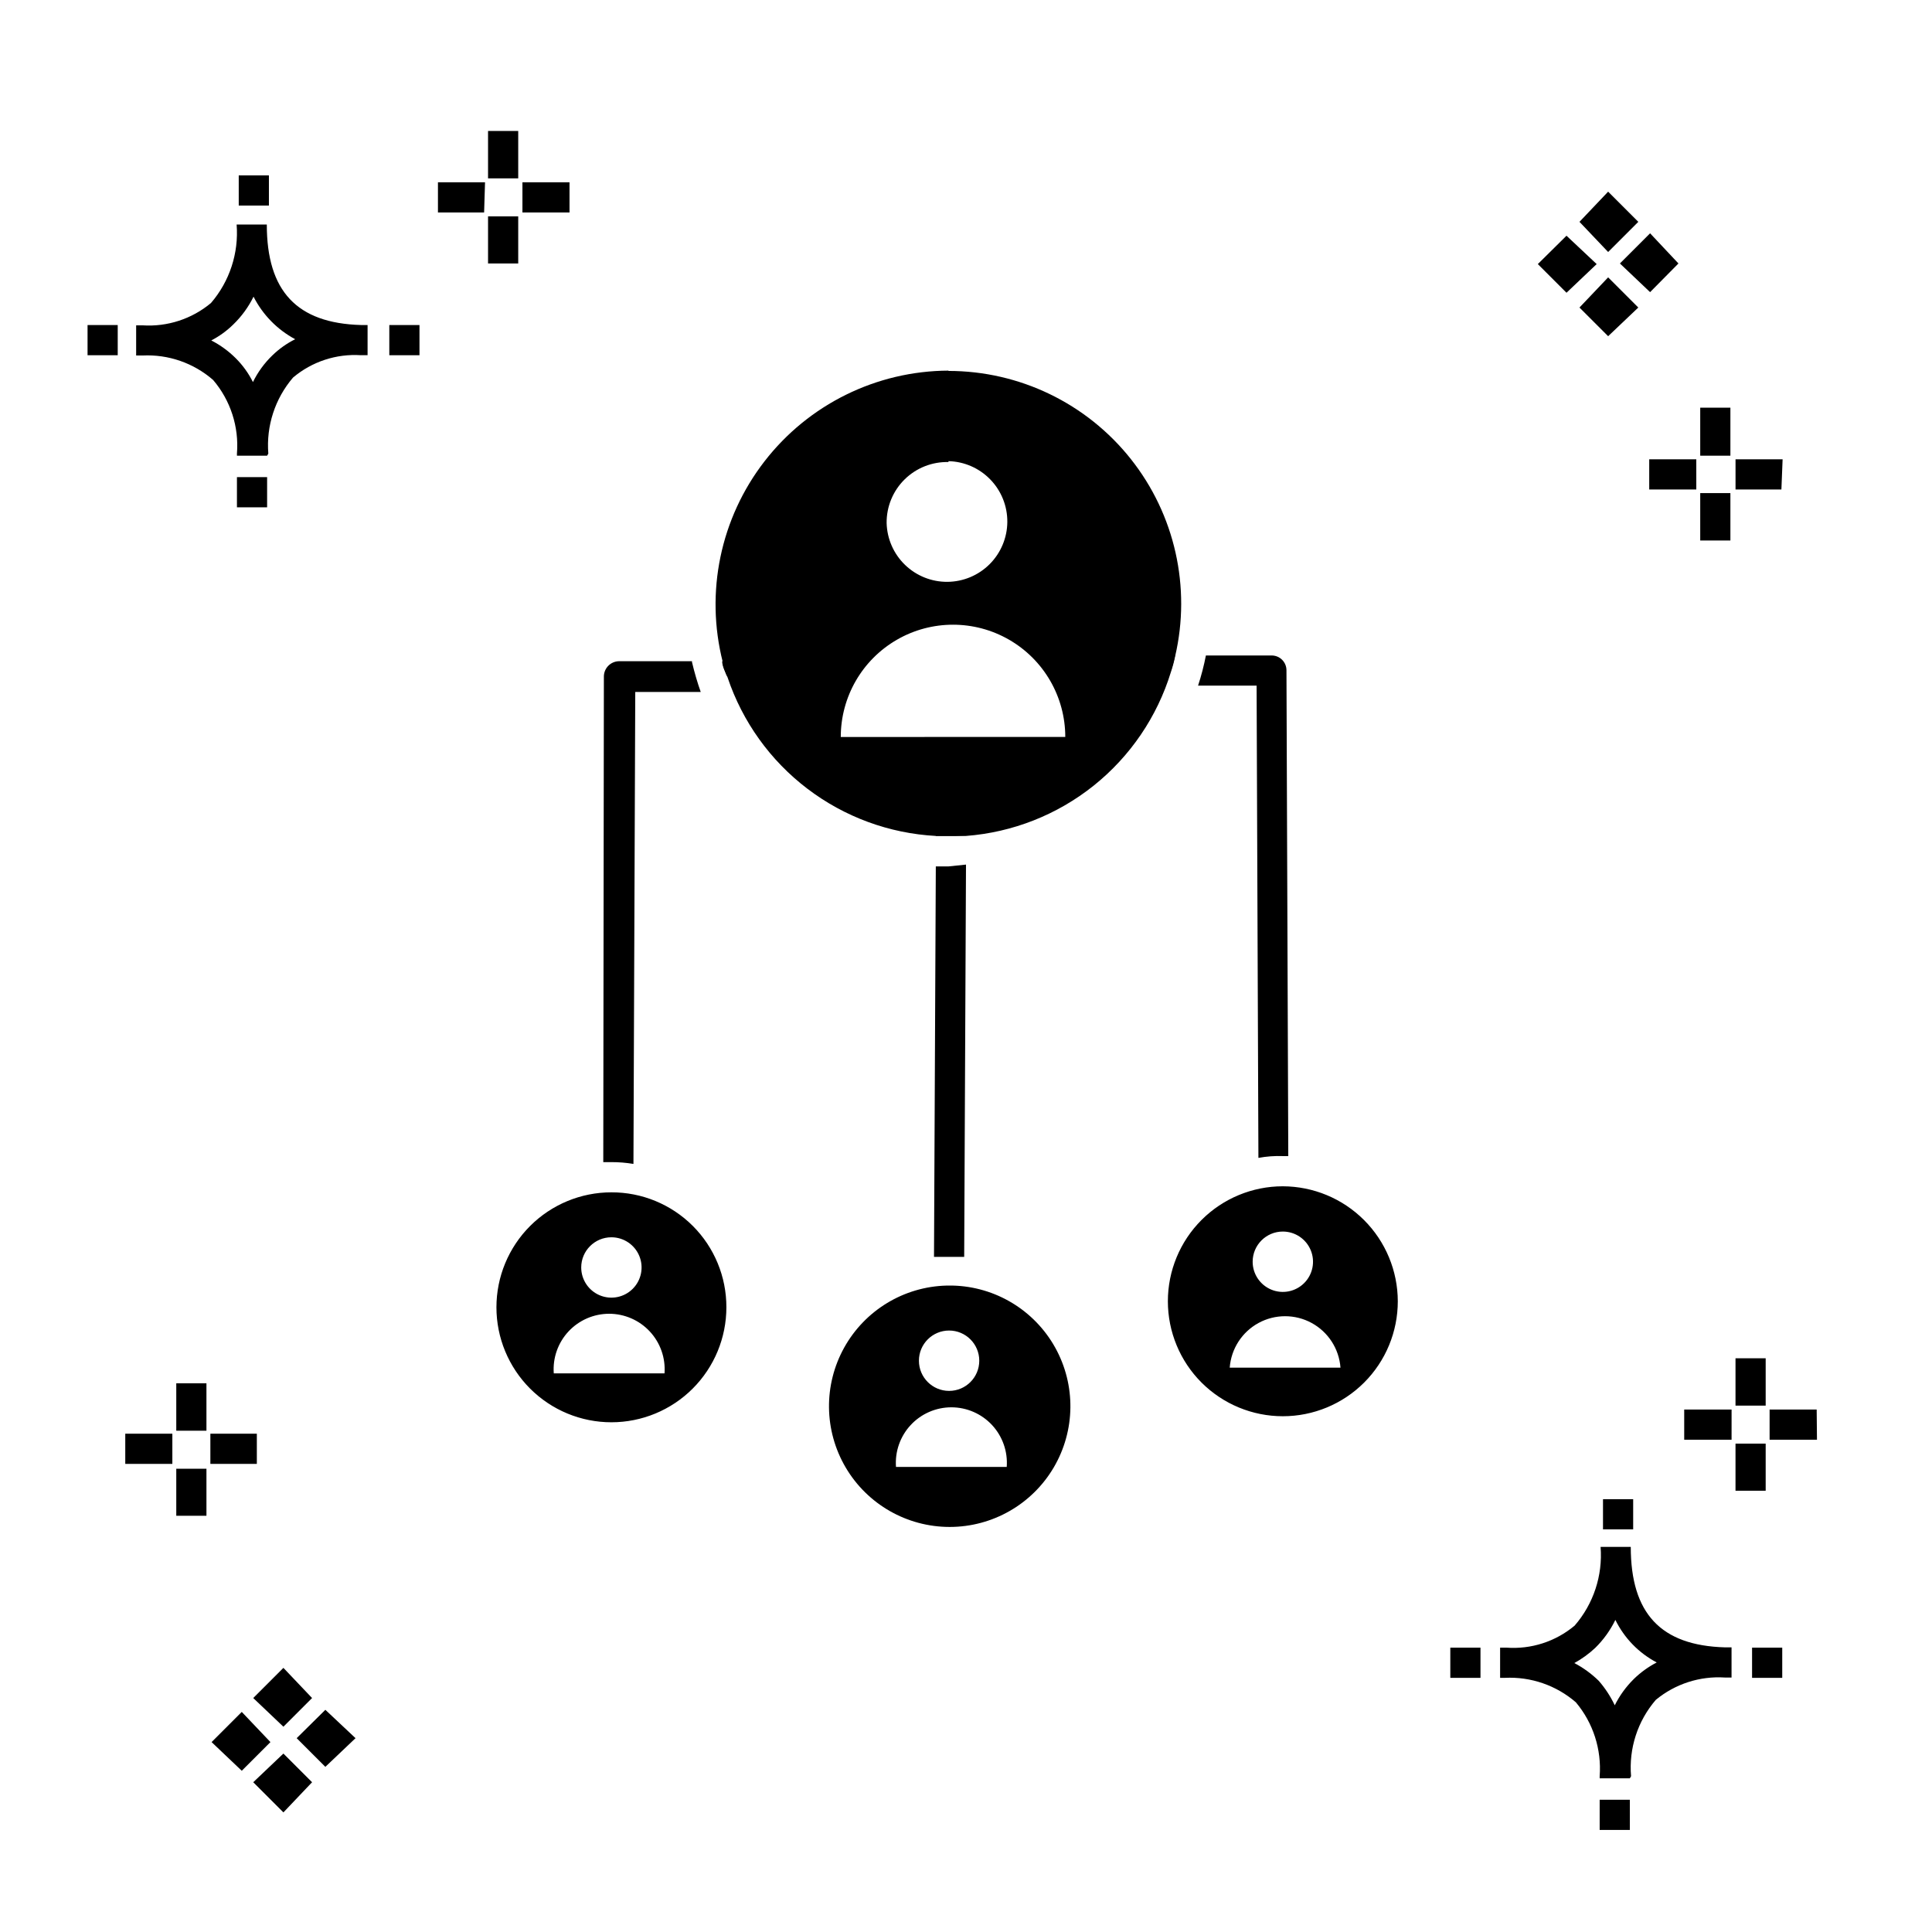
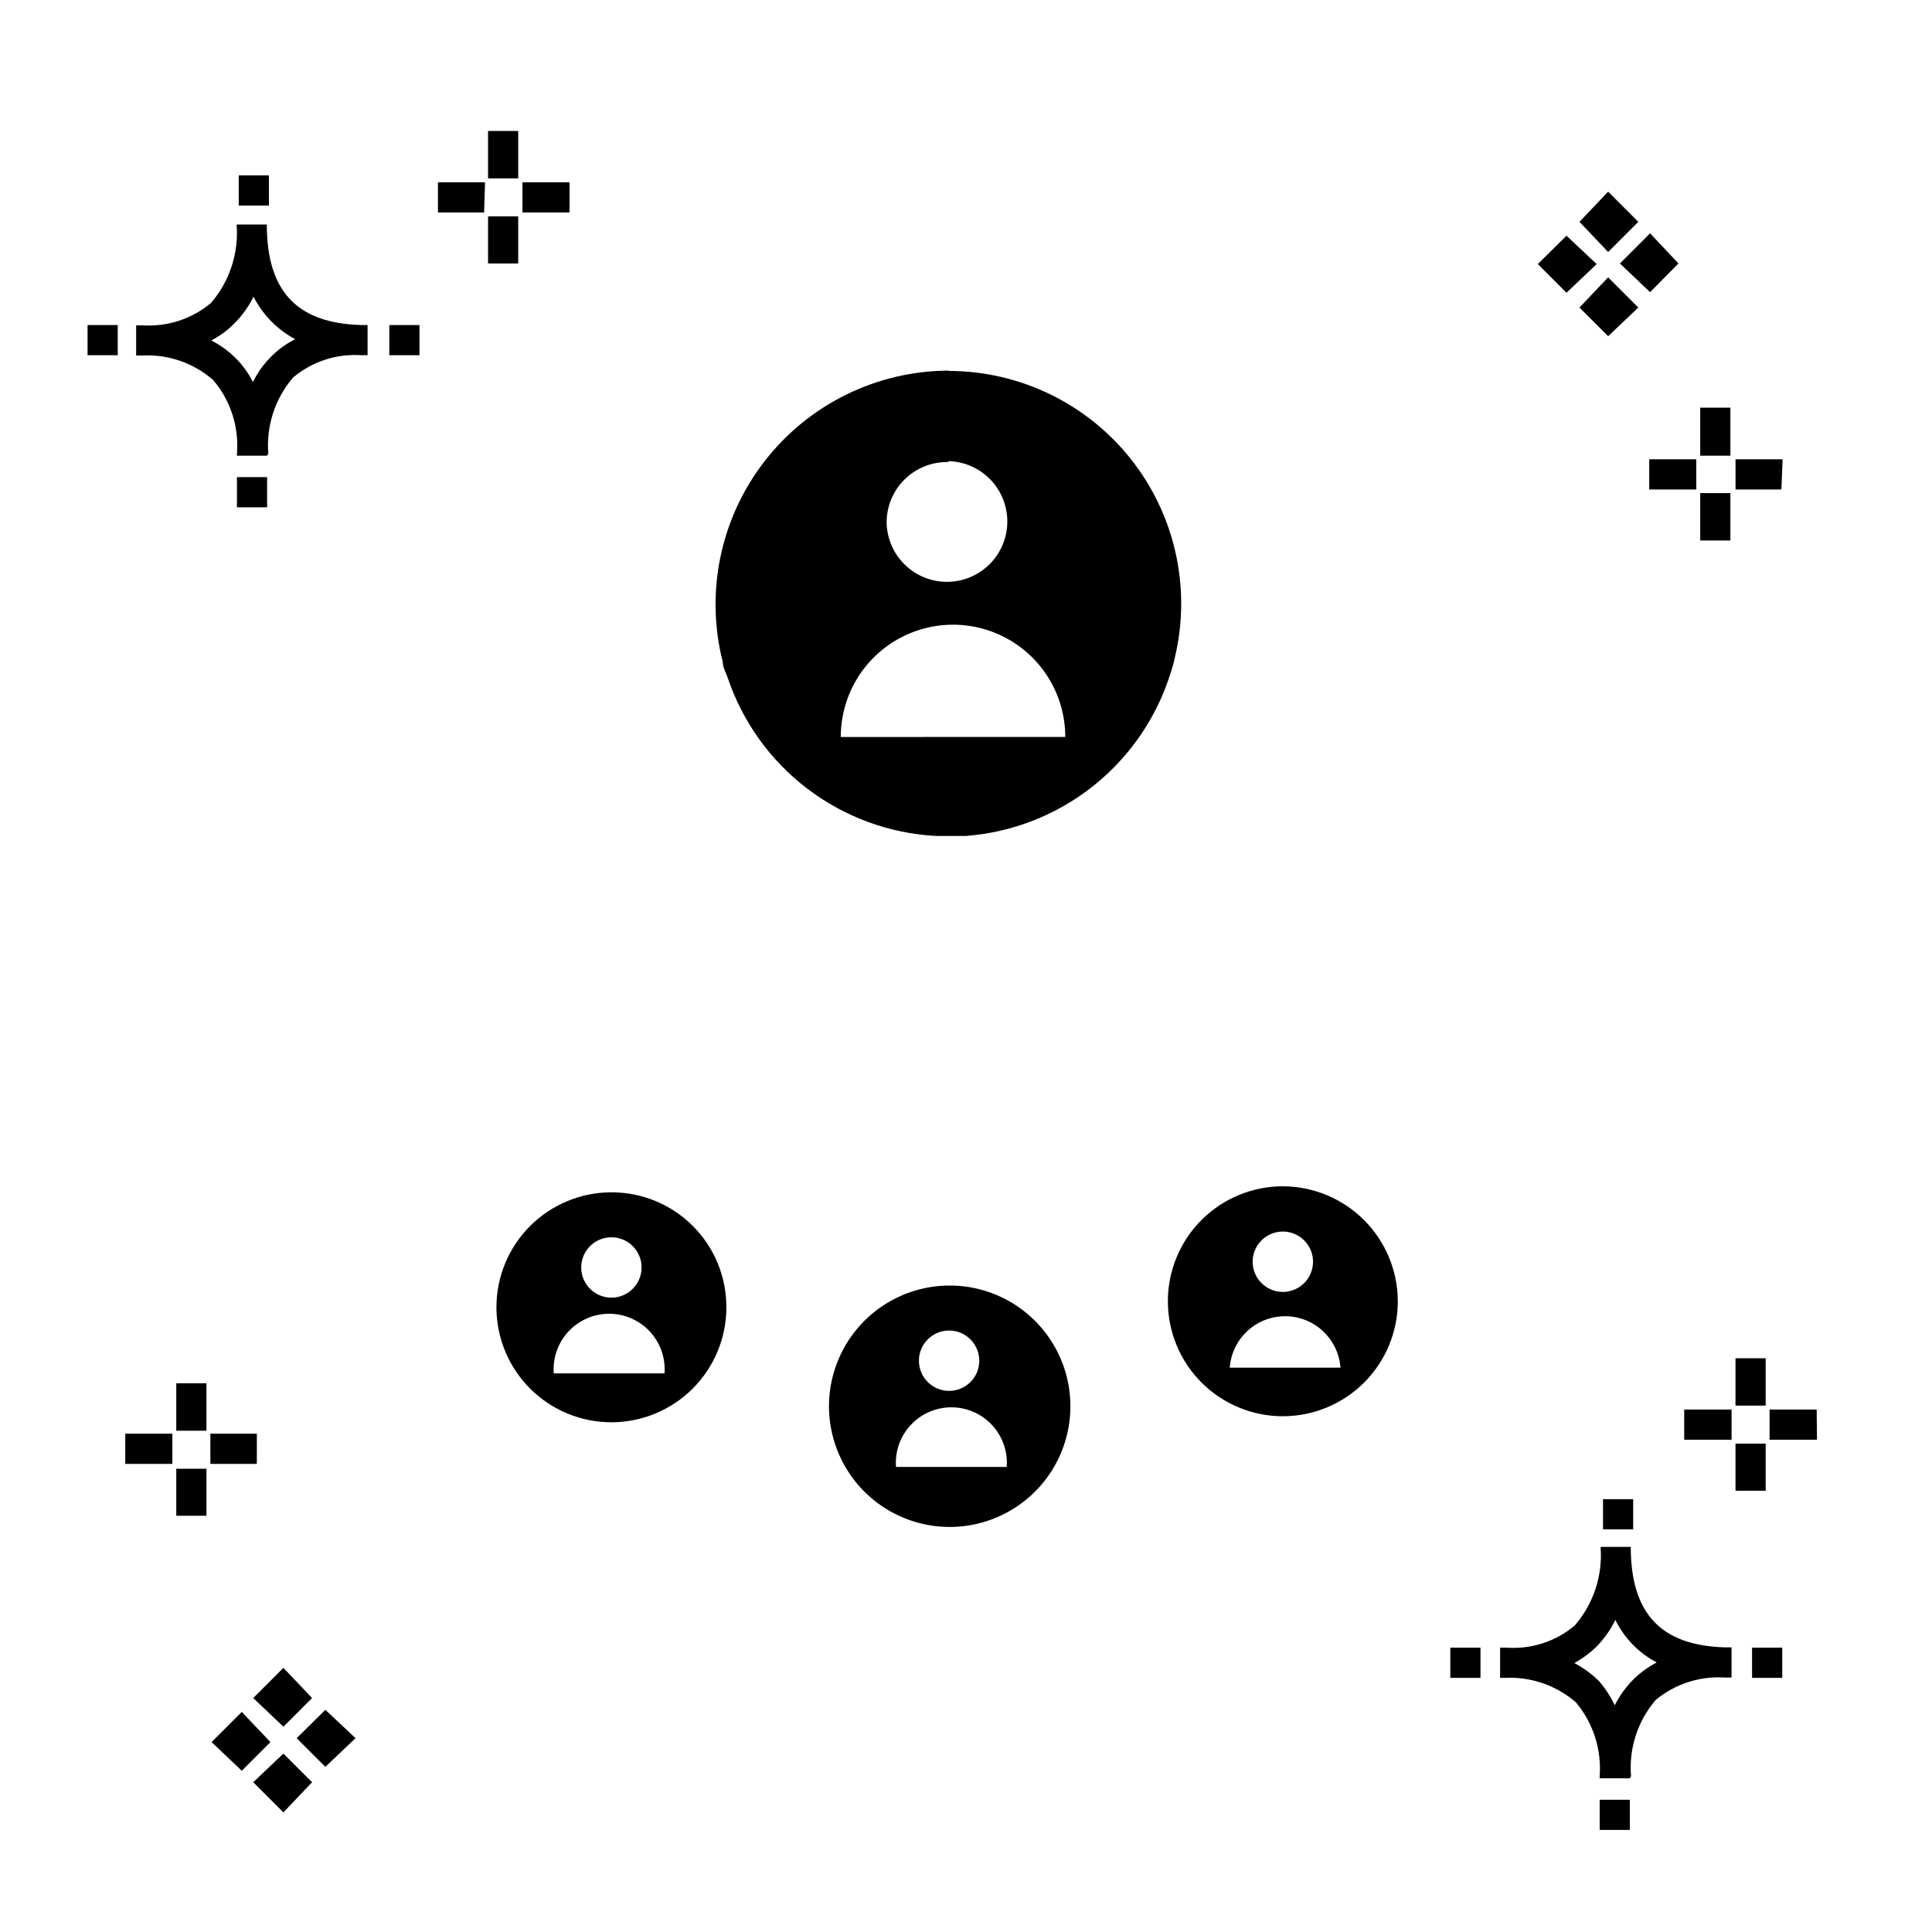
<svg xmlns="http://www.w3.org/2000/svg" fill="#000000" width="800px" height="800px" version="1.1" viewBox="144 144 512 512">
  <g>
    <path d="m395.36 242.22c-19.086 0.074-37.07 8.941-48.754 24.031-11.688 15.09-15.766 34.723-11.062 53.219 0 1.359 0.801 2.719 1.281 4.078 3.934 11.719 11.301 21.984 21.137 29.469 9.84 7.488 21.695 11.848 34.039 12.516h8c12.363-0.945 24.156-5.594 33.844-13.34 9.684-7.746 16.812-18.23 20.453-30.082 0.457-1.363 0.832-2.754 1.121-4.16 4.269-18.324-0.059-37.594-11.758-52.332-11.699-14.734-29.484-23.32-48.301-23.32zm0 23.992c4.195 0.105 8.18 1.855 11.094 4.871 2.918 3.016 4.531 7.055 4.496 11.25-0.035 4.195-1.719 8.207-4.684 11.176-2.969 2.965-6.981 4.648-11.176 4.684-4.195 0.035-8.234-1.578-11.25-4.496-3.016-2.914-4.766-6.898-4.875-11.094-0.043-4.34 1.676-8.512 4.769-11.555 3.09-3.047 7.289-4.707 11.625-4.598zm-28.551 73.094 0.004-0.004c0-10.629 5.668-20.449 14.871-25.762 9.207-5.316 20.547-5.316 29.75 0 9.203 5.312 14.875 15.133 14.875 25.762zm29.668 145.39h-1.598v-0.004c-11.328 0.281-21.66 6.539-27.164 16.445-5.5 9.91-5.352 21.988 0.398 31.758 5.746 9.766 16.234 15.762 27.566 15.762 11.332 0 21.82-5.996 27.57-15.762 5.746-9.77 5.898-21.848 0.395-31.758-5.5-9.906-15.836-16.164-27.164-16.445zm-0.961 11.914 0.004-0.004c4.418 0 7.996 3.582 7.996 7.996 0 4.418-3.578 8-7.996 8-4.414 0-7.996-3.582-7.996-8 0-4.414 3.582-7.996 7.996-7.996zm-14.074 36.145h0.004c-0.301-4.082 1.109-8.102 3.894-11.102 2.781-2.996 6.688-4.699 10.781-4.699 4.09 0 7.996 1.703 10.781 4.699 2.781 3 4.195 7.019 3.891 11.102zm102.52-74.375c-8.078 0-15.828 3.211-21.543 8.926-5.715 5.715-8.922 13.465-8.922 21.543 0 8.082 3.207 15.832 8.922 21.547 5.715 5.711 13.465 8.922 21.543 8.922 8.082 0 15.832-3.211 21.547-8.922 5.715-5.715 8.922-13.465 8.922-21.547-0.02-8.074-3.234-15.812-8.945-21.52-5.711-5.711-13.445-8.926-21.523-8.949zm0 11.996c3.238 0 6.152 1.949 7.391 4.938 1.238 2.988 0.555 6.43-1.734 8.715-2.285 2.289-5.727 2.973-8.715 1.734-2.988-1.238-4.938-4.156-4.938-7.391 0-4.414 3.582-7.996 7.996-7.996zm-14.074 36.066c0.371-4.984 3.246-9.441 7.633-11.836 4.391-2.391 9.695-2.391 14.086 0 4.391 2.394 7.262 6.852 7.633 11.836zm-163.86-46.461c-8.082 0-15.832 3.211-21.547 8.922-5.711 5.715-8.922 13.465-8.922 21.547 0 8.078 3.211 15.828 8.922 21.543 5.715 5.715 13.465 8.926 21.547 8.926 8.078 0 15.828-3.211 21.543-8.926 5.715-5.715 8.926-13.465 8.926-21.543 0.02-8.09-3.184-15.852-8.902-21.57s-13.48-8.922-21.566-8.898zm0 11.914c3.234 0 6.148 1.949 7.387 4.938s0.555 6.43-1.734 8.715c-2.285 2.289-5.727 2.973-8.715 1.734-2.988-1.238-4.938-4.156-4.938-7.391 0-4.414 3.582-7.996 8-7.996zm-15.273 36.066c-0.305-4.078 1.105-8.102 3.891-11.098s6.691-4.699 10.781-4.699 7.996 1.703 10.781 4.699 4.195 7.019 3.894 11.098z" />
-     <path d="m392 365.13v0.398h7.996zm3.359 8.477h-3.359l-0.48 103.48h8l0.48-103.96zm58.938-55.98v4.16c0.457-1.363 0.832-2.75 1.121-4.16zm30.629 4c0-1.039-0.414-2.035-1.148-2.773-0.734-0.734-1.73-1.145-2.769-1.145h-17.434c-0.523 2.707-1.219 5.375-2.078 7.996h15.516l0.48 125.15h-0.004c2.137-0.398 4.309-0.559 6.477-0.48h1.441zm-157.54-2.398h-19.352c-2.191 0.043-3.957 1.805-4 3.996l-0.16 128.75h2.16c1.953-0.004 3.906 0.156 5.836 0.477l0.48-125.07h17.352c-0.879-2.477-1.676-5.195-2.316-7.914zm7.996 0c0 1.359 0.801 2.719 1.281 4.078v-4.078z" />
    <path d="m198.71 545.7h-7.996v-12.477h7.996zm13.355-13.754h-12.316v-7.996h12.316zm-22.391 0h-12.477v-7.996h12.477zm9.035-8.797h-7.996v-12.555h7.996zm369.22 105.8v-7.996h7.996v7.996zm7.996-13.676h-7.996v-0.559c0.535-7.106-1.73-14.141-6.316-19.594-5.199-4.496-11.93-6.816-18.793-6.477h-1.277v-7.996h1.68l-0.004-0.004c6.555 0.48 13.039-1.613 18.074-5.836 4.996-5.758 7.473-13.273 6.879-20.871h7.996c0 17.672 7.996 26.148 24.949 26.629h1.758v7.996h-1.758c-6.633-0.434-13.184 1.684-18.312 5.918-4.816 5.59-7.18 12.883-6.559 20.234zm-14.711-30.547c2.375 1.246 4.559 2.836 6.477 4.715 1.703 1.957 3.129 4.137 4.238 6.481 1.285-2.582 2.988-4.93 5.039-6.957 1.797-1.758 3.848-3.238 6.078-4.398-4.758-2.504-8.594-6.453-10.957-11.277-1.348 2.769-3.16 5.285-5.359 7.438-1.664 1.555-3.519 2.898-5.516 4zm-32.867 3.918v-7.996h7.996v7.996zm79.969 0v-7.996h7.996v7.996zm-39.504-39.344v-7.996h7.996v7.996zm-362.02-270.86v-7.996h7.996v7.996zm7.996-13.676h-7.996v-0.559c0.574-7.086-1.699-14.109-6.32-19.516-5.164-4.496-11.871-6.82-18.711-6.477h-1.68v-7.996h1.68c6.586 0.434 13.086-1.684 18.152-5.918 4.945-5.75 7.391-13.234 6.797-20.793h7.996c0 17.672 7.996 26.148 24.949 26.629h1.758v7.996h-1.758l0.004 0.004c-6.539-0.426-12.988 1.695-17.996 5.918-4.781 5.574-7.141 12.828-6.555 20.152zm-14.797-30.547c2.391 1.227 4.578 2.82 6.481 4.715 1.852 1.844 3.391 3.981 4.559 6.32 1.285-2.625 3.016-5.008 5.117-7.039 1.789-1.746 3.84-3.203 6.078-4.316-4.746-2.543-8.598-6.477-11.035-11.277-1.348 2.746-3.16 5.234-5.359 7.359-1.723 1.699-3.691 3.125-5.84 4.238zm-32.789 3.918v-7.996h7.996v7.996zm79.969 0v-7.996h7.996v7.996zm-39.902-39.664v-7.996h7.996v7.996zm351.87 7.996-7.598 7.516 7.598 7.598 7.996-7.598zm11.035 11.035-7.598 7.996 7.598 7.598 7.996-7.598zm0-22.711-7.598 7.996 7.598 7.996 7.996-7.996zm11.117 11.035-7.996 7.996 7.996 7.598 7.516-7.598zm-373.22 391.85-7.996 7.996 7.996 7.598 7.598-7.598zm11.035 11.035-7.996 7.598 7.996 7.996 7.598-7.996zm0-22.711-7.996 7.996 7.996 7.598 7.598-7.598zm11.117 11.117-7.598 7.516 7.598 7.598 7.996-7.598zm381.7-58.059h-7.996v-12.477h7.996zm13.594-13.516h-12.555v-7.996h12.477zm-22.633 0h-12.551v-7.996h12.555zm9.039-9.035h-7.996v-12.555h7.996zm-330.59-302.69h-7.996v-12.473h7.996zm13.594-13.516h-12.477v-7.996h12.477zm-22.633 0h-12.234v-7.996h12.477zm9.039-9.035h-7.996v-12.555h7.996zm321.24 95.965h-7.996v-12.555h7.996zm13.516-13.516h-12.156v-7.996h12.477zm-22.551 0h-12.477v-7.996h12.473zm9.035-8.957h-7.996v-12.715h7.996z" />
  </g>
</svg>